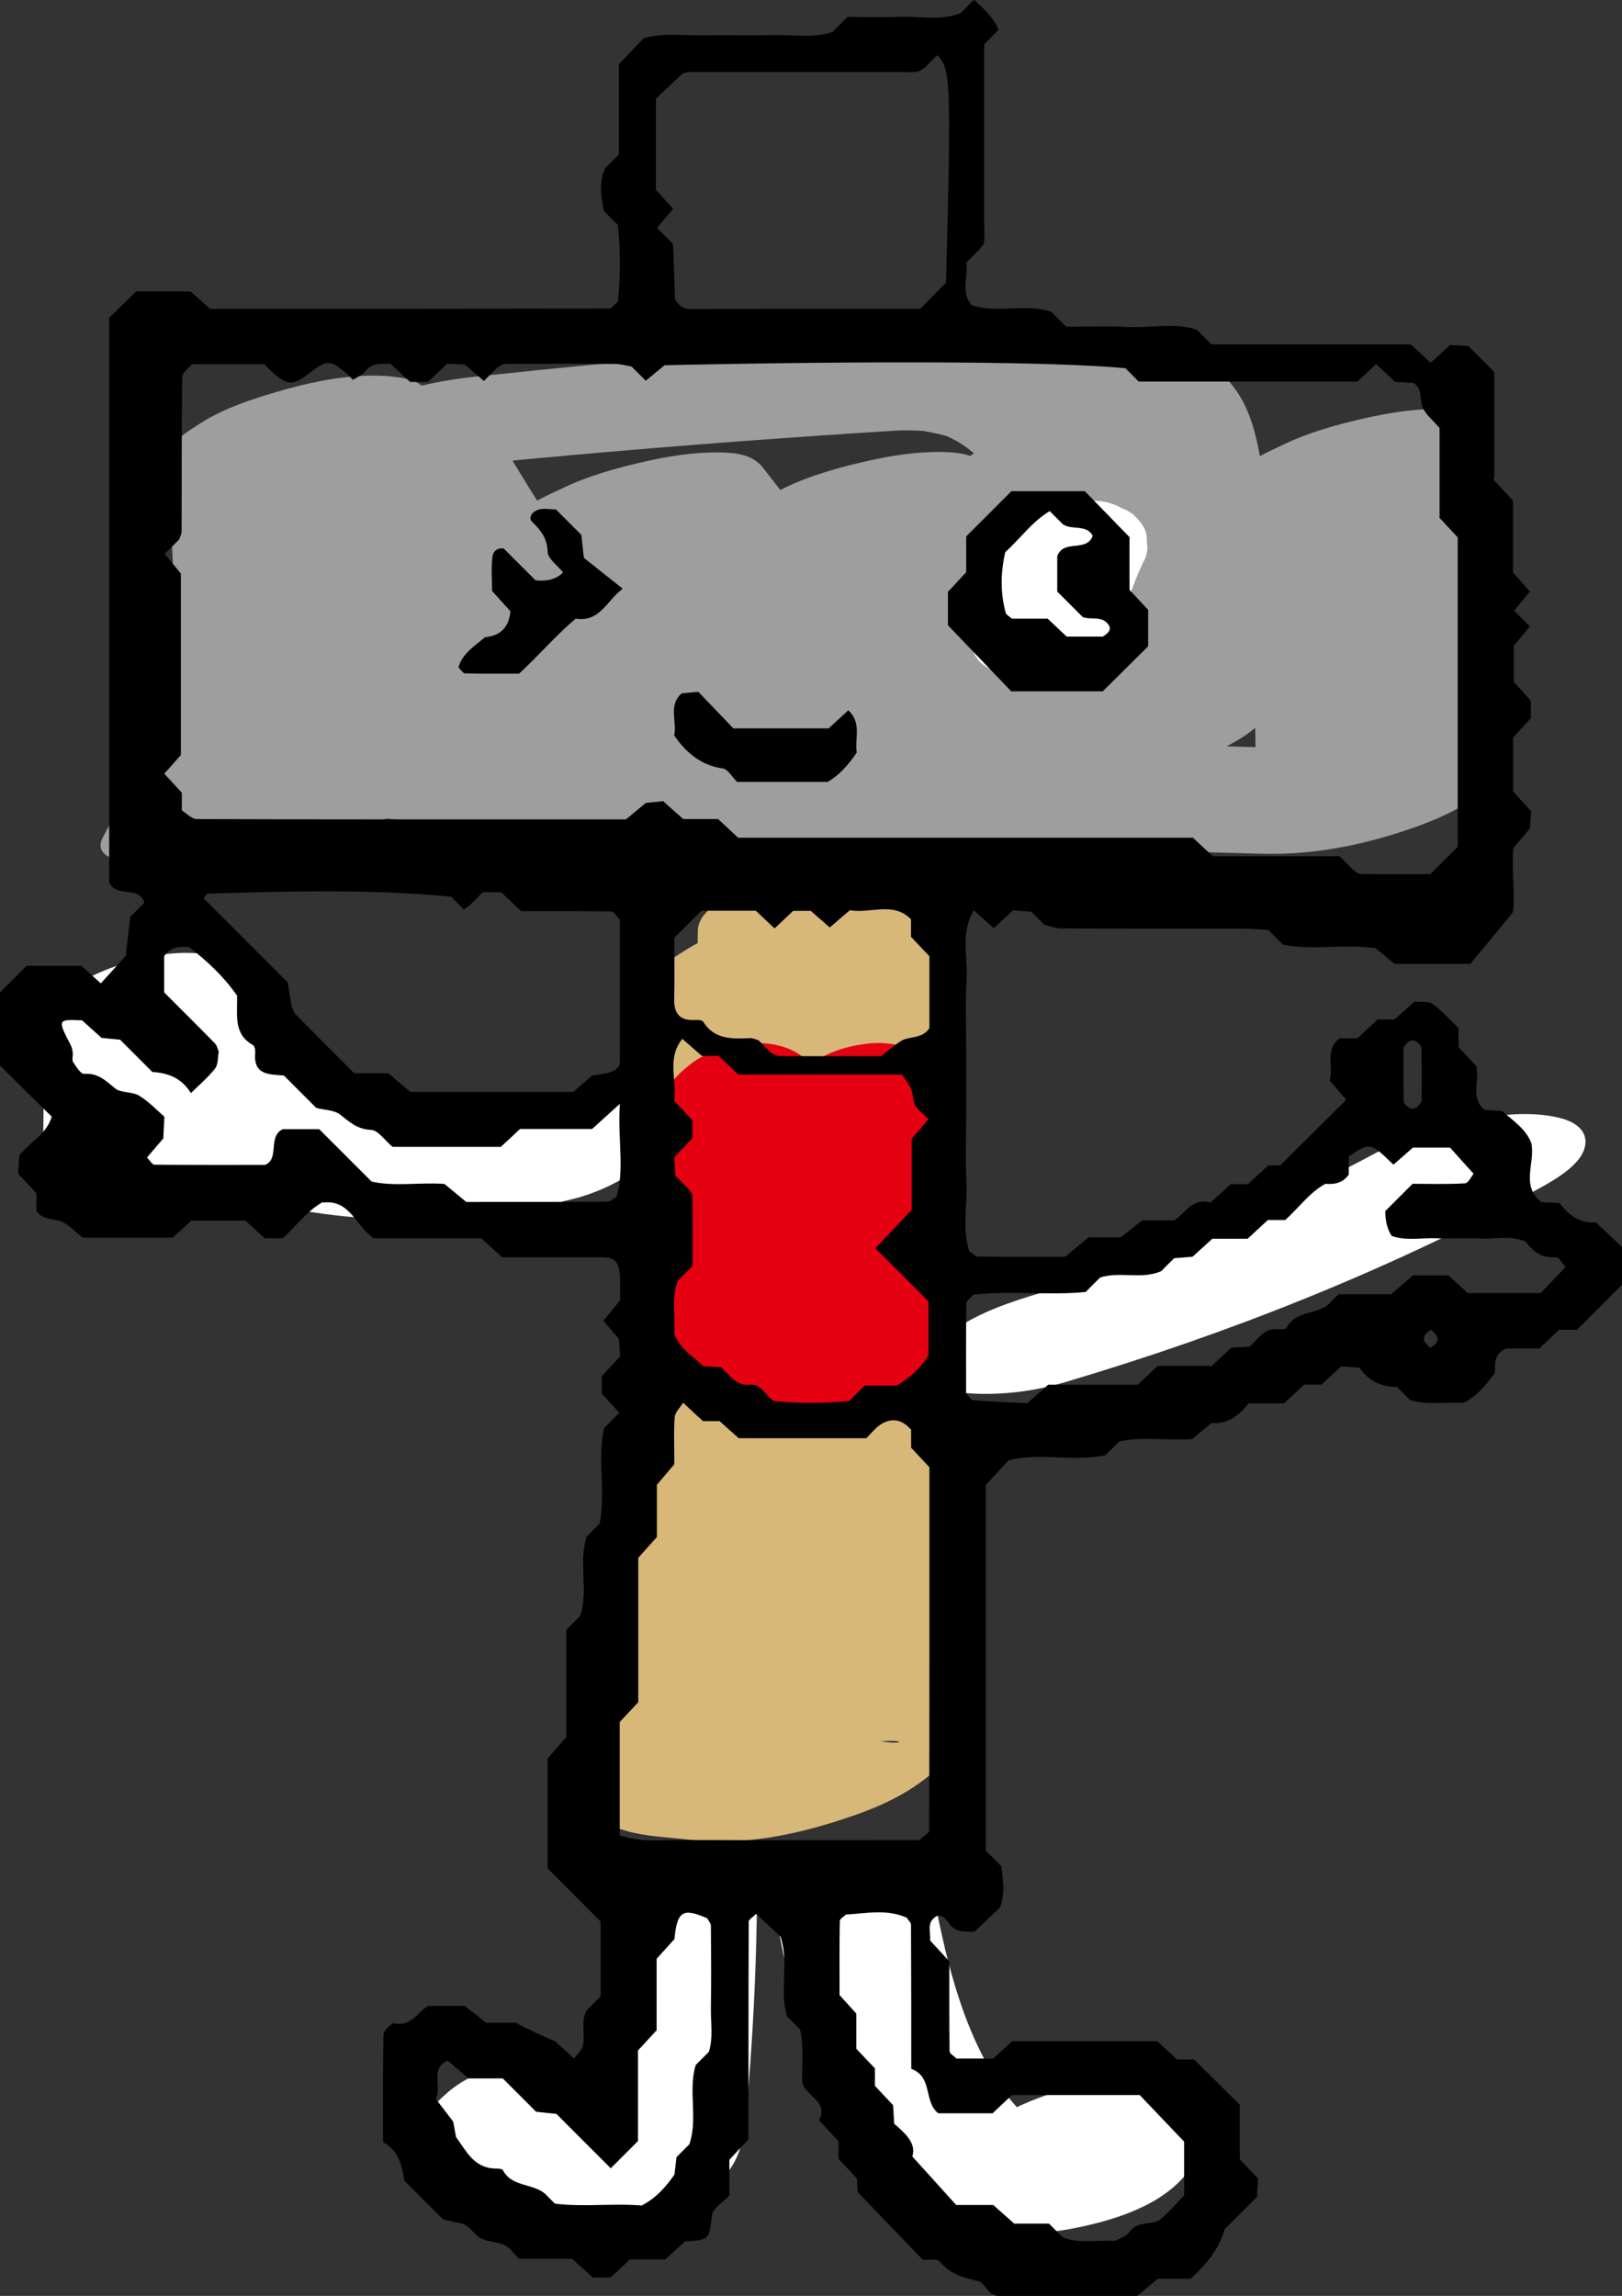
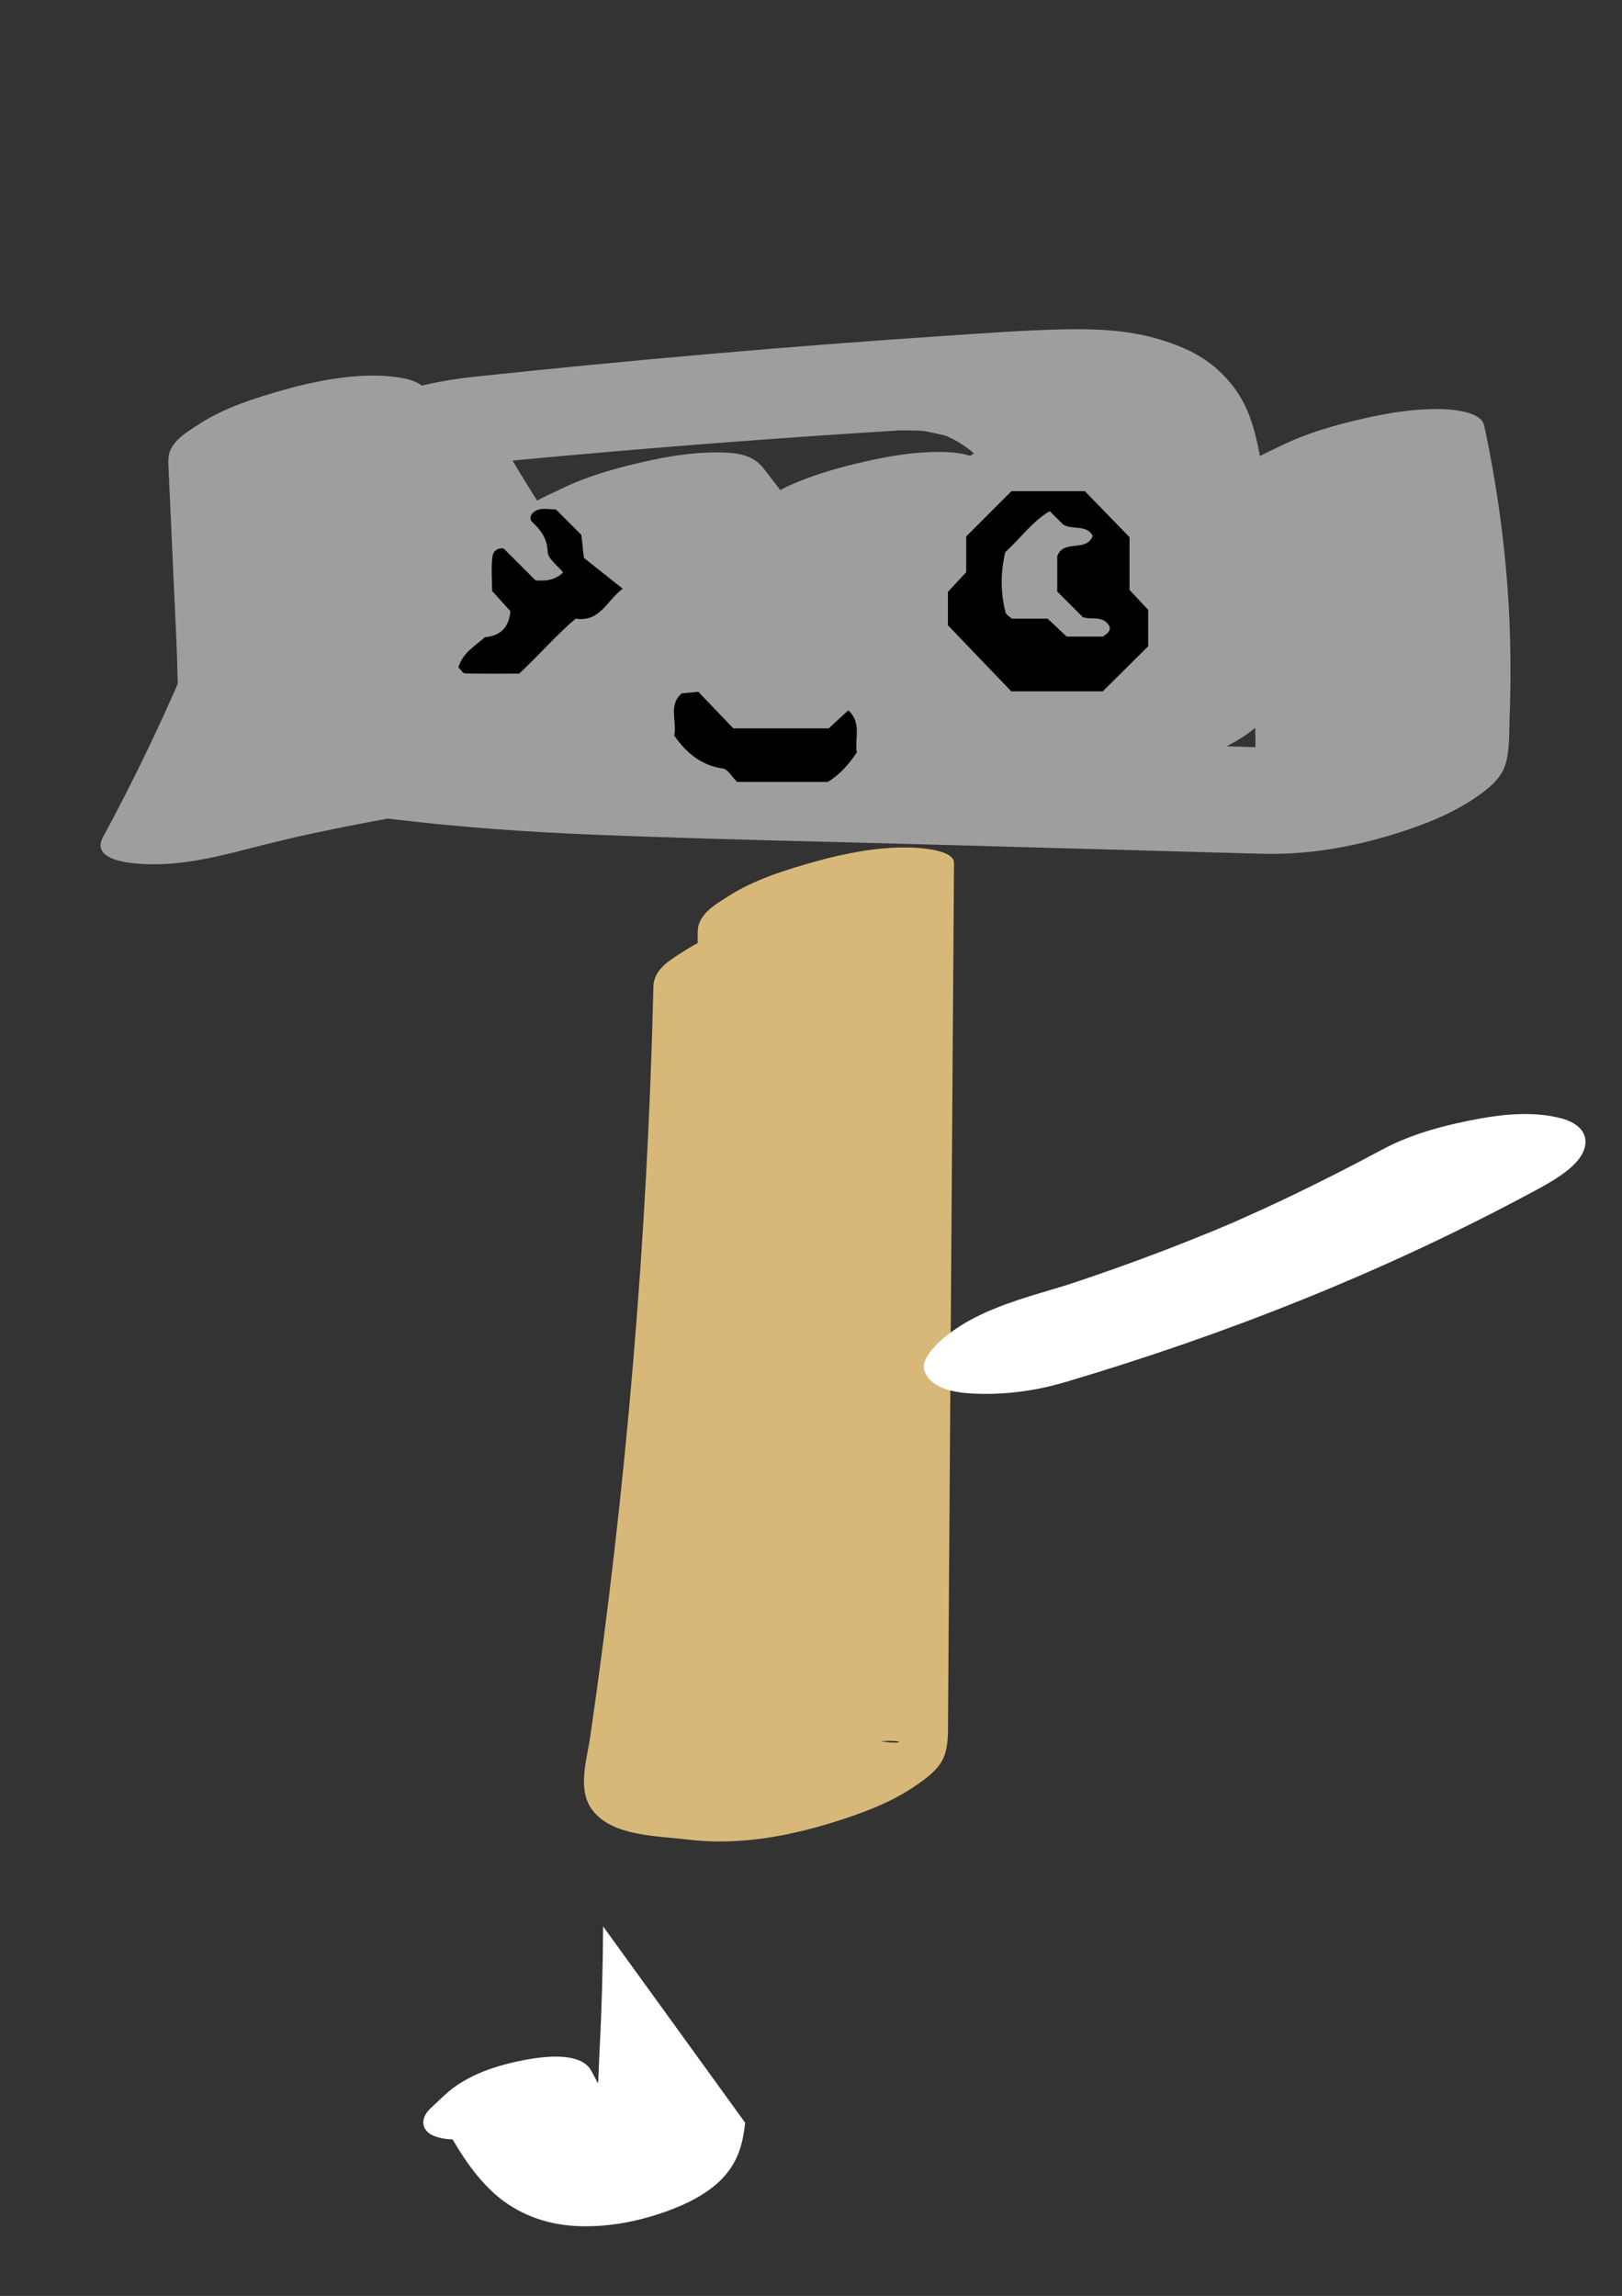
<svg xmlns="http://www.w3.org/2000/svg" viewBox="0 0 135.76 192.12">
  <rect x="0" y="0" width="135.76" height="192.12" fill="#333333" stroke="none" />
  <path d="m14.08 38.6c.23 5.04.46 10.09.69 15.13.11 2.46.07 4.98.37 7.43.26 2.18 1.68 3.79 3.71 4.55 4.64 1.73 9.82 2.35 14.72 2.92 5.31.62 10.64.99 15.98 1.21 9.9.4 19.82.59 29.73.87 5.04.14 10.09.28 15.13.42l7.44.21c1.24.03 2.48.07 3.72.1 3.81.11 7.54-.53 11.18-1.66 2.47-.77 4.92-1.72 7.03-3.23.85-.61 1.77-1.36 2.15-2.38.45-1.22.37-2.79.42-4.08.11-2.71.1-5.43-.01-8.14-.24-5.5-.96-10.97-2.12-16.36-.27-1.24-3.01-1.35-3.73-1.36-2.16-.03-4.29.32-6.39.8-2.28.52-4.63 1.18-6.74 2.2-1.49.72-3.67 1.61-4.43 3.18-3.3 6.78-7.22 13.22-11.72 19.27 7.1-1.61 14.2-3.21 21.3-4.82-4.45-6.3-8.31-12.99-11.54-20-.58-1.25-2.65-1.32-3.73-1.36-2.54-.09-5.41.44-7.83 1.12s-5.16 1.51-7.34 2.94c-1.22.8-2.32 1.51-2.55 3.04-.17 1.1-.35 2.2-.54 3.31l.16-.93c-1.04 5.97-2.4 11.88-4.08 17.7 6.9-1.85 13.8-3.7 20.69-5.54-2.74-2.29-5.26-4.8-7.55-7.53l.6.72c-2.37-2.86-4.46-5.91-6.27-9.15-.69-1.23-2.52-1.34-3.73-1.36-2.16-.03-4.29.32-6.39.8-2.28.52-4.63 1.18-6.74 2.2l-2.04 1.07c-.97.51-1.77 1.22-2.39 2.11-1.85 5.67-3.69 11.33-5.54 17 7.1-1.61 14.2-3.21 21.3-4.82-4.36-5.65-8.71-11.31-13.07-16.96-.91-1.19-2.25-1.34-3.73-1.36-2.16-.03-4.29.32-6.39.8-2.28.52-4.63 1.18-6.74 2.2-1.39.68-3.85 1.63-4.43 3.18-2.43 6.44-4.87 12.88-7.3 19.32 7.1-1.61 14.2-3.21 21.3-4.82-5.34-6.85-10.23-14.04-14.65-21.51-.72-1.22-2.48-1.34-3.73-1.36-2.16-.03-4.29.32-6.39.8-2.28.52-4.63 1.18-6.74 2.2l-2.04 1.07c-.97.51-1.77 1.22-2.39 2.11-3.15 9.75-7.2 19.19-12.08 28.2-.93 1.71 1.57 2.09 2.65 2.2 2.94.29 5.91-.3 8.75-1.03 1.39-.36 2.78-.7 4.18-1.04.62-.15 1.24-.29 1.86-.43-4.06.94-1.06.24-.08.03 2.8-.6 5.62-1.14 8.45-1.63 1.26-.22 2.51-.42 3.77-.62.71-.11 1.42-.21 2.13-.32 1.3-.19-2.82.38-.99.14.39-.05.79-.11 1.18-.16 2.84-.37 5.69-.69 8.55-.94s5.56-.45 8.34-.59c.32-.02.64-.03.95-.05.28-.01 1.91-.08.28-.01-1.45.06-.32.02.04 0 .4-.01.8-.03 1.19-.04 1.43-.04 2.87-.07 4.3-.08 5.66-.05 11.31.11 16.96.51 1.35.09 2.7.2 4.05.32 2.52.22 5.02-.02 7.51-.49 2.95-.55 5.92-1.43 8.65-2.71 1.47-.69 3.04-1.49 4.21-2.65s1.63-2.47 1.69-4.17c.1-2.79-.2-5.66-.46-8.43s-.65-5.79-1.14-8.66c-.41-2.37-.87-4.82-2.36-6.78-1.66-2.2-3.67-3.26-6.3-4.04s-5.3-.87-7.93-.82c-3.3.07-6.61.32-9.9.54-13.18.88-26.34 2.03-39.48 3.43-2.83.3-5.68.94-8.35 1.9-1.82.65-4.61 1.68-6.03 3.15-.7.72-1.73 1.87-.44 2.69 1.46.92 3.86.71 5.43.54 9.36-1 18.73-1.87 28.12-2.61 4.61-.36 9.22-.69 13.84-.99 1.11-.07 2.21-.14 3.32-.21 1.45-.09-2.61.07-.49.02.37 0 .73-.01 1.1 0 .49 0 .98.03 1.46.06 1.35.06-1.64-.25-.4-.03.93.17 1.83.35 2.73.66l-1.28-.45c1.42.54 2.63 1.33 3.63 2.48l-.6-.72c2.52 3.23 2.74 8.07 3.23 11.98.28 2.25.5 4.5.64 6.76.13 2.04.45 4.29.1 6.31l.16-.93c-.12.45-.27.8-.54 1.18l.88-1.03c-.14.17-.31.32-.51.43l3.55-2.15 1.86-.75 5.7-1.53c6.72-1.4 4.99-.24 3.57-.36-.23-.02-.47-.03-.7-.05-.64-.05-1.27-.11-1.9-.16-1.27-.1-2.54-.2-3.81-.28-2.46-.16-4.93-.27-7.4-.34-5.02-.15-10.04-.11-15.05.08-11.38.45-22.69 1.62-33.91 3.6-6.46 1.14-12.87 2.57-19.22 4.21l11.4 1.17c4.89-9.01 8.93-18.45 12.08-28.2-7.1 1.61-14.2 3.21-21.3 4.82 4.42 7.48 9.31 14.66 14.65 21.51.92 1.18 2.24 1.34 3.73 1.36 2.16.03 4.29-.32 6.39-.8 2.28-.52 4.63-1.18 6.74-2.2 1.39-.68 3.85-1.63 4.43-3.18 2.43-6.44 4.87-12.88 7.3-19.32-7.1 1.61-14.2 3.21-21.3 4.82 4.36 5.65 8.71 11.31 13.07 16.96.91 1.19 2.25 1.34 3.73 1.36 2.16.03 4.29-.32 6.39-.8 2.28-.52 4.63-1.18 6.74-2.2l2.04-1.07c.97-.51 1.77-1.22 2.39-2.11 1.85-5.67 3.69-11.33 5.54-17-7.1 1.61-14.2 3.21-21.3 4.82 3.69 6.61 8.62 12.55 14.43 17.4l1.28.45c1 .18 1.99.23 3 .13 2.24-.09 4.52-.46 6.68-1.07 1.8-.51 3.59-1.11 5.3-1.88.94-.42 4.05-1.86 4.43-3.18 2.08-7.2 3.65-14.53 4.78-21.94-7.15 1.92-14.31 3.83-21.46 5.75 3.23 7.01 7.08 13.7 11.54 20 .85 1.2 2.33 1.34 3.73 1.36 2.16.03 4.29-.32 6.39-.8 2.28-.52 4.63-1.18 6.74-2.2 1.67-.81 3.3-1.66 4.43-3.18 4.5-6.05 8.42-12.5 11.72-19.27-7.1 1.61-14.2 3.21-21.3 4.82.97 4.53 1.64 9.11 1.97 13.73s.58 9.16-.02 13.59l.16-.93c-.08.35-.17.59-.36.9l.88-1.03.94-.67 7.34-2.94-.38.09 5.53-1.03c3.04-.23.81-.09 0-.11l-1.98-.06c-1.49-.04-2.98-.08-4.46-.13-2.81-.08-5.62-.16-8.43-.24-5.62-.16-11.24-.32-16.87-.47-10.95-.31-21.96-.35-32.88-1.25-.32-.03-.64-.05-.96-.08-.24-.02-.48-.04-.72-.07l.89.09c-.78 0-1.61-.17-2.38-.26-1.51-.18-3.01-.38-4.51-.62-2.9-.46-5.9-.92-8.69-1.82l1.28.45c-.81-.3-1.5-.66-2.12-1.27l.6.72c-1.19-1.47-1.06-3.47-1.14-5.26-.1-2.23-.2-4.46-.31-6.7-.2-4.38-.4-8.76-.6-13.15-.06-1.23-3.26-1.34-3.73-1.36-2.54-.09-5.41.44-7.83 1.12s-5.16 1.51-7.34 2.94c-1.07.7-2.62 1.57-2.55 3.04z" fill="#9e9e9f" />
  <path d="m58.4 77.93c-.13 19.21-.27 38.41-.4 57.62l-.06 7.95c-.02 2.59.21 5.32-.12 7.89l.17-.9c-.09.42-.21.73-.48 1.06l.89-1.01-.23.18 3.56-2.11-.36.15 10.83-2.9c3.6-.47 3.68.14 1.97-.09-.49-.07-.97-.13-1.46-.2-.88-.12-1.76-.2-2.62-.44l1.27.43c-.38-.16-.63-.3-.94-.57l.6.7c-1.14-1.42-.56-3.45-.32-5.08.34-2.28.66-4.55.96-6.83.61-4.56 1.16-9.13 1.65-13.7.98-9.15 1.72-18.33 2.22-27.52.28-5.25.48-10.51.61-15.76.03-1.2-3.38-1.28-3.71-1.29-2.54-.07-5.4.47-7.82 1.15s-5.15 1.5-7.35 2.92c-1.1.71-2.54 1.5-2.57 2.97-.5 21.03-2.27 42.03-5.3 62.85-.28 1.89-1.09 4.37.18 6.05 1.66 2.21 5.33 2.16 7.86 2.47 4.17.52 8.27-.18 12.27-1.42 2.45-.76 4.94-1.67 7.06-3.16.82-.57 1.76-1.26 2.19-2.2s.4-2.14.4-3.16l.03-4.22c.07-10.6.15-21.19.22-31.79.08-11.92.17-23.84.25-35.76 0-1.2-3.35-1.28-3.71-1.29-2.54-.07-5.4.47-7.82 1.15s-5.15 1.5-7.35 2.92c-1.09.7-2.56 1.5-2.57 2.97z" fill="#d7b879" />
  <g fill="#fff">
    <path d="m115.7 96.19c-2.59 1.39-5.21 2.73-7.86 3.99-1.4.67-2.8 1.31-4.22 1.94-.28.13-.57.25-.85.38-1.68.74 2-.85.97-.42-.71.3-1.42.6-2.14.9-2.72 1.12-5.46 2.17-8.24 3.16-1.39.49-2.78.97-4.17 1.42-.48.16-1.96.63.08-.02s.49-.16.08-.03c-.74.23-1.48.45-2.22.67-2.48.74-5.15 1.62-7.29 3.13-.69.49-2.97 2.18-2.43 3.49.59 1.43 2.53 1.72 3.85 1.8 2.62.16 5.37-.19 7.88-.94 13.53-4.01 26.69-9.22 39.12-15.91 1.26-.68 3.79-1.97 4.33-3.56.48-1.4-.6-2.25-1.85-2.59-2.19-.6-4.69-.4-6.87 0-2.78.51-5.66 1.24-8.17 2.59z" />
-     <path d="m45.74 92.31c-.74.18-2.87.4.13.01-.59.08-1.18.21-1.77.29s-1.19.14-1.78.21c-.87.07-.59.06.82-.04-.3.02-.6.03-.9.04-1.19.05-2.39.04-3.59-.03-.3-.02-.6-.03-.89-.06 1.16.11 1.35.12.57.04-.59-.08-1.19-.14-1.78-.24-1.18-.18-2.35-.42-3.51-.71-.29-.07-.58-.15-.87-.23.84.25.93.28.27.08-.57-.19-1.14-.37-1.7-.57-1.92-.7-3.77-1.57-5.5-2.67l1.12.73c-1.91-1.27-3.6-2.8-4.82-4.77l.59.99c-.59-1.04-1.01-2.11-1.25-3.28-.28-1.35-2.19-1.96-3.28-2.18-1.99-.39-4.47-.11-6.39.45s-4.2 1.36-5.75 2.81l-1.12 1.18c-.57.69-.78 1.48-.63 2.35-.04 3.88-.08 7.75-.13 11.63-.01 1.3 2.49 2.02 3.28 2.18 1.99.39 4.47.11 6.39-.45s4.2-1.36 5.75-2.81l1.12-1.18c.57-.69.78-1.48.63-2.35.04-3.88.08-7.75.13-11.63l-17.17 4.6c1.46 7.08 8.85 11.13 15.2 13.08 9.5 2.91 19.33 2.93 28.97.57 1.93-.47 4.23-1.48 5.75-2.81.8-.69 2.23-2.25 1.75-3.52-1.26-3.38-7.18-2.34-9.66-1.73z" />
-     <path d="m50.48 161.2c-.02 3.41-.11 6.83-.29 10.24-.16 3.15-.17 6.46-.77 9.56-.11.58-.32 1.09-.51 1.65l-.14.27c.2-.27.22-.31.07-.13-1.87 2.03.6 1.29 7.4-2.22-.44-.05-.48-.04-.13.01.63.06-.26-.08-.4-.13-.06-.02-.96-.42-.4-.13-.53-.28-1.02-.63-1.48-1.01-1.93-1.61-3.17-3.82-4.33-6.01-.85-1.62-3.9-1.22-5.33-.97-2.47.44-5.12 1.26-6.98 3.01-.4.38-.8.75-1.2 1.13-.58.55-.82 1.38-.17 1.96.73.66 2.48.65 3.33.59 2.96-.2 6.37-1.1 8.59-3.19.4-.38.8-.75 1.2-1.13l-12.31 2.04c1.5 2.84 3.27 6.03 6.05 7.81 1.73 1.11 3.67 1.65 5.71 1.73 2.56.1 5.09-.4 7.49-1.27 1.67-.6 3.51-1.52 4.72-2.87s1.58-2.8 1.77-4.51c.24-2.2.4-4.42.54-6.64.29-4.41.44-8.84.46-13.26.01-2.56-12.86-.61-12.88 3.45z" />
-     <path d="m65.28 162.07c1.51 7.8 3.77 16.18 10.38 21.26 4 3.08 8.96 4.11 13.9 3.19 3.34-.62 7.52-1.83 9.73-4.61 1.04-1.3 1.84-3.15 1.22-4.83-1.02-2.79-4.65-3.14-7.17-2.96-4.38.32-8.46 1.96-12.07 4.38-.51.34-1.69 1.23-1.47 2.06s1.69 1.02 2.3 1.05c3.02.17 6.58-.74 9.1-2.44.44-.29.88-.63 1.35-.87-1.46.74-2.94 1.18-4.59 1.29-.49.12-.98.11-1.45-.03.38.13.42.12.14-.03.39.17.7.49.97.8l-.39-.52c.44.64.59 1.3.56 2.08l.07-.65c-.08.64-.26 1.2-.57 1.76-.13.2-.09.17.09-.11-.12.15-.26.28-.4.41l.43-.37c1.65-.97 3.41-1.52 5.3-1.65-1.29.11 1.21-.08-.09-.02.8-.03-.06-.02-.35-.1-.35-.09-.7-.2-1.05-.33-.22-.08-.44-.16-.65-.25.2.09.2.09 0 0-2.7-1.3-4.92-3.4-6.71-5.78l.39.52c-3.55-4.91-4.96-10.85-6.1-16.7-.16-.83-1.76-1-2.3-1.05-1.51-.13-3.28.17-4.72.58s-3.11.93-4.38 1.86c-.63.46-1.65 1.14-1.47 2.06z" />
-     <path d="m83.39 45.81c-1.04 2.2-1.8 4.57-2.27 6.95-.12.64 0 1.21.34 1.73.22.59.61 1.05 1.19 1.38.61.41 1.26.66 1.98.75.78.22 1.58.28 2.39.17l1.75-.31c1.12-.29 2.15-.78 3.09-1.45l1.12-1.01c.61-.66 1-1.43 1.15-2.32.18-.91.41-1.8.69-2.69l-.38 1.19c.34-1.05.74-2.08 1.21-3.08.34-.57.45-1.16.34-1.79.04-.62-.15-1.17-.57-1.67-.41-.54-.92-.92-1.54-1.14-.64-.37-1.34-.57-2.1-.61-1.71-.14-3.54.11-5.08.9-1.32.68-2.67 1.6-3.32 2.99z" />
+     <path d="m50.48 161.2c-.02 3.41-.11 6.83-.29 10.24-.16 3.15-.17 6.46-.77 9.56-.11.58-.32 1.09-.51 1.65l-.14.27c.2-.27.22-.31.07-.13-1.87 2.03.6 1.29 7.4-2.22-.44-.05-.48-.04-.13.01.63.06-.26-.08-.4-.13-.06-.02-.96-.42-.4-.13-.53-.28-1.02-.63-1.48-1.01-1.93-1.61-3.17-3.82-4.33-6.01-.85-1.62-3.9-1.22-5.33-.97-2.47.44-5.12 1.26-6.98 3.01-.4.38-.8.75-1.2 1.13-.58.55-.82 1.38-.17 1.96.73.66 2.48.65 3.33.59 2.96-.2 6.37-1.1 8.59-3.19.4-.38.8-.75 1.2-1.13l-12.31 2.04c1.5 2.84 3.27 6.03 6.05 7.81 1.73 1.11 3.67 1.65 5.71 1.73 2.56.1 5.09-.4 7.49-1.27 1.67-.6 3.51-1.52 4.72-2.87s1.58-2.8 1.77-4.51z" />
  </g>
-   <path d="m65.57 92.42c.17 3.8.34 7.6.51 11.39l.24 5.47.12 2.73.07 1.6.03.68c-.02.51.05.38.22-.39l1.9-2.15 1-.59 3.42-.92c-.28.04-.68-.03-.94.06.94.02 1.07.02.38 0h-.43c-.92-.05-1.84-.11-2.76-.21-.42-.04-.85-.09-1.27-.15-.23-.03-1.56-.31-.56-.05 1.38.35-1.12-.34.07.04.41.22.42.21.05-.03.5.5.59.53.26.09l.53 1.07c-.27-.55-.38-1.09-.43-1.69l.07 1.2c-.11-3.14.12-6.32.2-9.46s.16-6.49.24-9.73-3.21-4.34-5.9-4.05c-1.69.18-3.49.68-4.85 1.76-1 .79-2.24 1.97-2.27 3.34-.1 4.15-.2 8.3-.3 12.45-.05 2.06-.16 4.13-.14 6.2.02 2.58.64 4.98 3.06 6.37 2.11 1.21 4.57 1.54 6.95 1.78 2.22.22 4.64.44 6.85.17 2.57-.32 5.27-1.38 6.78-3.59.9-1.31.93-2.44.86-3.93l-.27-6.15c-.21-4.79-.43-9.57-.64-14.36-.06-1.36-.34-2.3-1.53-3.12s-3-1.08-4.37-.93c-1.69.18-3.49.68-4.85 1.76-.95.76-2.33 2.01-2.27 3.34z" fill="#e50012" />
-   <path d="m27.01 100.59c-1.34.75-2.21 2.01-3.35 3.03-.48 0-.98 0-1.51 0-.53-.49-1.08-1-1.61-1.48-1.54 0-3.06 0-4.51 0-.6.54-1.16 1.04-1.59 1.43-2.68 0-5.2 0-7.5 0-.76-.57-1.28-1.23-1.94-1.4-.71-.19-1.47-.13-1.95-.84 0-.49 0-1 0-1.48-.53-.57-1.04-1.11-1.53-1.64.03-.54.06-1.04.1-1.53.86-1.11 2.28-1.75 2.71-3.24-1.46-1.43-2.9-2.86-4.33-4.28 0-2.06 0-4.09 0-6.12l2.22-2.22h4.6c.44.4 1 .91 1.62 1.47.65-.72 1.32-1.46 2.09-2.31.12-1.02.25-2.22.37-3.26.5-.5.86-.86 1.18-1.18-.45-1.5-2.37-.34-2.94-1.73 0-15.68 0-31.43 0-47.22.71-.69 1.44-1.4 2.25-2.2h4.57c.43.38.98.88 1.62 1.45 11.06 0 22.23 0 33.41-.02.19 0 .38-.29.73-.58.22-2.08.21-4.29 0-6.41-.46-.46-.82-.82-1.18-1.18-.24-1.2-.43-2.4.11-3.57.37-.37.73-.73 1.15-1.15 0-2.46 0-4.99 0-7.56.7-.73 1.39-1.45 2.07-2.17 1.74-.5 3.51-.19 5.25-.24 1.78-.05 3.56.03 5.33-.02 1.74-.05 3.51.28 5.21-.25.37-.37.73-.73 1.27-1.27 1.33 0 2.83.05 4.33-.01 1.73-.08 3.5.37 5.16-.32.39-.39.75-.75 1.11-1.11q1.69 1.49 2.05 2.52c-.36.36-.72.72-1.2 1.2v15.06c0 .51.04 1.02-.02 1.52-.02.21-.25.4-.39.6-.36.36-.72.72-1.08 1.08.17 1.19-.51 2.49.44 3.58 2.18.71 4.48-.17 6.65.54l1.26 1.26c1.57 0 3.33-.07 5.08.02 1.98.1 4-.38 5.84.22.47.47.83.83 1.24 1.24h16.69c.57.53 1.12 1.04 1.66 1.54.53-.49 1.08-1 1.61-1.49.53.03 1.03.05 1.53.08.72.72 1.44 1.44 2.18 2.18v9.07c.54.58 1.04 1.13 1.57 1.7v6.01c.51.57.98 1.1 1.41 1.59-.48.58-.9 1.1-1.32 1.6l1.31 1.31c-.4.5-.82 1.01-1.34 1.65v2.99c.38.43.88.98 1.43 1.59v1.46c-.48.52-.99 1.07-1.48 1.61v4.52c.54.59 1.04 1.14 1.51 1.66-.05.55-.09 1.04-.12 1.46-.52.61-.99 1.17-1.39 1.64-.13 2.15.2 4.16-.04 5.38-1.56 1.89-2.68 3.25-3.54 4.29h-6.34c-.72-.59-1.28-1.06-1.62-1.33-2.79-.34-5.32.21-7.73-.28-.44-.44-.8-.8-1.24-1.24-.65-.03-1.39-.1-2.12-.1-5.08 0-10.16 0-15.24-.02-.46 0-.92-.21-1.38-.32-.36-.36-.72-.72-1.08-1.08-.49-.04-.99-.07-1.53-.11-.52.48-1.07.99-1.62 1.49-.52-.47-1.05-.95-1.66-1.5-1.15 1.91-.48 3.96-.61 5.9-.12 1.77-.03 3.55-.03 5.33v6.1c0 1.78-.08 3.56.02 5.33.11 1.98-.4 4 .25 5.88.31.2.5.44.71.44 2.52.03 5.04.02 7.31.02.78-.65 1.34-1.13 1.96-1.64h2.7c.78-.62 1.35-1.06 1.79-1.41h2.65c.91-.51 1.52-1.96 3.05-1.48.56-.51 1.11-1.01 1.7-1.55h1.44c.57-.52 1.12-1.03 1.7-1.57h1c2.02-2 3.79-3.76 5.53-5.49-.4-.46-.88-1.02-1.4-1.63.39-1.16-.45-2.56.86-3.52h1.48c.56-.52 1.11-1.04 1.69-1.57h1.4c.62-.55 1.17-1.04 1.69-1.5.57.06 1.18-.05 1.51.2.81.6 1.49 1.37 2.17 2.02v1.58c.53.58 1.04 1.13 1.5 1.63.27 1.26-.53 2.62.66 3.62.5.04.99.08 1.49.11.91.81 1.98 1.48 2.44 2.68.36 1.66-.94 3.57.86 4.95.5.02 1 .04 1.5.07.78 1.04 1.76 1.73 3.05 1.62.78.74 1.52 1.43 2.21 2.08v3.11c-1.27 1.27-2.53 2.53-3.79 3.79h-1.49c-.56.53-1.11 1.04-1.68 1.57-1 0-2.01 0-2.74 0-1.13.48-.92 1.3-.97 2.05-.73.98-1.49 1.95-2.63 2.5-1.5-.09-3.01.22-4.48-.25-.36-.36-.72-.72-1.08-1.08-1.31-.01-2.39-.49-3.13-1.61-.5-.04-.99-.07-1.54-.11-.52.48-1.07.99-1.65 1.52h-1.45c-.56.53-1.11 1.04-1.68 1.57-1 0-2.01 0-2.99 0-.8 1.09-1.79 1.74-3.09 1.65-.61.51-1.17.97-1.62 1.34-2.18.15-4.19-.23-6.11.2-.43.43-.79.79-1.15 1.15-2.69.58-5.48-.24-8.09.42-.76.82-1.44 1.55-1.92 2.07v30.6l1.33 1.33c.07 1.04.34 2.24-.16 3.45-.73.69-1.45 1.37-2.1 1.99-.89.02-1.64.06-2.14-.68-.35-.52-.75-.78-1.07-.59-.86.49-.44 1.34-.52 2.02.53.57 1.03 1.12 1.61 1.75 0 2.47-.01 5 .02 7.53 0 .18.34.36.58.6h3.07c.45-.41 1-.91 1.59-1.45h12.14c.53.49 1.09 1 1.67 1.53h1.42c1.31 1.29 2.57 2.54 3.82 3.78v4.56c.53.57 1.04 1.12 1.53 1.64-.04.54-.07 1.04-.1 1.53-.9.9-1.8 1.8-2.7 2.69q-.54 2.06-2.84 4.14c-.92 0-1.91 0-2.75 0-.69.58-1.26 1.05-1.73 1.45-3.96 0-7.77 0-11.58 0-.22 0-.44-.14-.67-.22-.36-.36-.67-.94-1.09-1.04-1.22-.28-2.33-.58-3.17-1.62-.21-.27-.94-.12-1.44-.16-1.74-1.81-3.49-3.63-5.45-5.67 0-.09-.03-.59-.06-1.13-.49-.53-1-1.07-1.53-1.64 0-.48 0-.99 0-1.46-.53-.57-1.04-1.12-1.64-1.77.82-1.57-1.05-1.97-1.4-3.12-.07-1.48.17-2.99-.19-4.48-.36-.36-.72-.72-1.08-1.08-.68-2.17.2-4.47-.55-6.69-.66-.62-1.35-1.26-2.04-1.9-.28.28-.61.46-.62.64-.03 6.09-.02 12.17-.02 18.22-.56.6-1.08 1.15-1.6 1.72v2.99c-.53.57-1.39 1.07-1.46 1.64-.25 2.05-.17 2.07-2.25 2.2-.51.46-1.06.96-1.65 1.5-.95 0-1.96 0-2.95 0-.57.53-1.12 1.04-1.65 1.52h-1.46c-.61-.55-1.16-1.04-1.75-1.57-1.51 0-3.01 0-4.45 0-.43-.43-.73-.92-1.16-1.12-.63-.3-1.42-.28-2.03-.6-.63-.33-.94-1.15-1.77-1.27-.47-.07-.93-.21-1.39-.31-1.08-1.08-2.16-2.16-3.24-3.24-.2-1.21-.39-2.44-1.78-3.23 0-2.93-.03-5.96.04-8.98 0-.34.67-1 .91-.95 1.52.3 2.09-1.15 2.85-1.46h3.04c.78.61 1.35 1.06 1.79 1.41h2.5c.11.12 3.08 1.52 3.25 1.53.51.47 1.06.97 1.61 1.47.25-.35.67-.7.75-1.11.19-.96-.21-1.99.3-2.92l1.17-1.17c0-1.92 0-3.93 0-6.27-1.38-1.39-2.97-2.98-4.44-4.45 0-3.22 0-6.26 0-9.18.56-.65 1.05-1.2 1.57-1.8 0-3.03 0-6.05 0-8.98.45-.45.81-.81 1.17-1.17.7-2.17-.18-4.47.54-6.64.36-.36.72-.72 1.08-1.08.52-2.7-.22-5.48.38-8l1.27-1.27c-.48-.53-.97-1.06-1.47-1.61 0-.48 0-.98 0-1.46.53-.57 1.04-1.11 1.53-1.64-.03-.54-.06-1.04-.09-1.46-.47-.56-.91-1.08-1.3-1.54.55-.67 1.01-1.24 1.39-1.7 0-.68.02-1.19 0-1.7-.06-1.56-.35-1.9-1.59-1.9-2.79 0-5.58 0-8.27 0-.63-.57-1.18-1.06-1.76-1.59-3.03 0-6.07 0-8.99 0-1.51-.99-1.98-3.26-4.23-2.99zm93.48-57.3c0-2.52 0-5.05 0-7.47-.54-.65-1.21-1.15-1.44-1.8-.24-.66.02-1.5-.75-1.98-.48-.03-.98-.05-1.52-.08-.52-.49-1.07-1-1.6-1.49-.54.5-1.09 1.01-1.57 1.46-6.18 0-12.26 0-18.3 0-.4-.4-.76-.76-1.12-1.12-5.87-.55-20.22-.64-38.56-.25-.56.46-1.07.88-1.58 1.3-.47-.47-.83-.83-1.19-1.19-.47-.08-.95-.22-1.43-.22-3.05-.02-6.09-.02-9.14 0-.21 0-.43.18-.64.28-.36.36-.72.72-1.15 1.15-.52-.45-1.04-.9-1.6-1.38-.44-.02-.94-.04-1.46-.06-.54.5-1.09 1.01-1.63 1.52h-1.48c-.58-.53-1.13-1.04-1.65-1.52-.8.01-1.54-.1-2.1.63-.24.32-.69.48-1.04.72-.2-.2-.37-.4-.56-.56-1.35-1.14-1.62-1.14-3.14.03-1.35 1.04-1.79 1.03-3.14-.21-.19-.17-.36-.36-.58-.57-1.98 0-4 0-6.06 0-.26.33-.8.69-.81 1.06-.06 4.31-.03 8.63-.05 12.94 0 .22-.14.45-.21.67-.36.36-.72.72-1.2 1.2.41.5.82 1.01 1.35 1.65v15.18c-.38.43-.87.98-1.39 1.56.47.51.96 1.05 1.47 1.6v1.48c.42.25.82.71 1.23.72 11.93.04 23.86.03 35.94.03.47-.39 1.04-.86 1.66-1.38.4-.04.88-.09 1.45-.15.51.46 1.07.95 1.69 1.5h2.92c.57.53 1.12 1.04 1.67 1.56h38.07c.55.51 1.09 1.03 1.66 1.55h10.61l1.1 1.1c.2.13.4.37.6.38 2.01.03 4.02.02 5.89.02.86-.86 1.58-1.57 2.3-2.28 0-8.64 0-17.27 0-25.9-.51-.55-1.02-1.1-1.55-1.67zm-63.65 110.68c6.81.03 13.62.01 20.12.01.46-.43.81-.6.81-.78.03-10.13.02-20.27.02-30.42-.5-.54-1.01-1.08-1.53-1.64 0-.49 0-.99 0-1.5-.76-.87-1.64-1.05-2.6-.41-.41.28-.73.7-1.15 1.12-3.47 0-7 0-10.68 0-.44-.39-.99-.88-1.6-1.43-.42 0-.91 0-1.39 0-.57-.53-1.12-1.03-1.66-1.54-.25.4-.68.79-.71 1.22-.09 1.26-.03 2.53-.03 3.93-.41.48-.89 1.04-1.46 1.72v4.37c-.52.58-1.02 1.13-1.56 1.74v12.08c-.52.55-1.03 1.1-1.55 1.66v9.49c1.98.61 3.49.38 4.98.38zm1.13-58.75c-.52.56-1.04 1.11-1.53 1.63.03.54.06 1.03.08 1.53l1.08 1.08c.12.2.35.4.35.61.03 2.01.02 4.01.02 5.86-.51.51-.87.87-1.23 1.23-.56 1.45-.19 2.96-.3 4.45.43 1.23 1.54 1.87 2.42 2.71.5.03.99.06 1.48.09.74.62 1.22 1.59 2.45 1.46.85-.09 1.2.77 1.95 1.37 2.02.21 4.23.2 6.33 0l1.29-1.29h2.68c1.26-.73 2.09-1.61 2.67-2.51 0-1.64 0-3.14 0-4.54-1.52-1.52-2.96-2.96-4.44-4.44 1-1.06 2.01-2.13 3.04-3.22 0-2.01 0-4.03 0-5.96.51-.59.97-1.11 1.41-1.63-.43-.43-.88-.74-1.12-1.16-.22-.4-.16-.94-.34-1.37s-.5-.8-.76-1.2c-4.56 0-9.12 0-13.69 0-.55-.51-1.09-1.03-1.66-1.56h-1.4c-.59-.51-1.11-.97-1.64-1.43-1.33 1.64-.43 3.46-.68 5.19.49.53 1.01 1.07 1.53 1.64v1.47zm21.21-71.54c.44-16.88.4-17.98-.74-19.06-.36.36-.72.72-1.08 1.08-.21.11-.41.29-.63.31-.5.05-1.01.01-1.52.01-5.83 0-11.66 0-17.49 0-.23 0-.46.1-.59.13-.8.76-1.53 1.45-2.23 2.11v7.63c.5.56.99 1.09 1.44 1.58-.48.57-.92 1.09-1.35 1.6.45.45.81.81 1.34 1.34.06 1.52.12 3.23.17 4.63.48.8.91.83 1.49.82 6.34-.03 12.67-.02 19.04-.02.69-.71 1.4-1.43 2.13-2.17zm-38.78 50.98c-.34.35-.69.72-1.05 1.06-.16.15-.35.26-.53.38-.36-.36-.72-.72-1.07-1.07-5.16-.49-10.75-.57-20.3-.25-.18 0-.36.34-.41.39 2.46 2.46 4.93 4.92 7.04 7.04.18 1.08.26 1.55.34 2.02.1.21.15.47.3.63 1.6 1.62 3.21 3.23 4.93 4.95h2.85c.61.51 1.16.99 1.85 1.56h13.64c.41-.36.97-.84 1.57-1.37.17-.02.41-.06.65-.09 1.12-.15 1.67-.49 1.67-1.05 0-4.03 0-8.05 0-11.91-.35-.35-.52-.68-.7-.68-2.52-.03-5.04-.02-7.55-.02-.59-.55-1.13-1.06-1.69-1.59-.48 0-.99 0-1.52 0zm70.53 24.4c-1.35.75-2.22 2.01-3.36 3.03-.48 0-.98 0-1.45 0-.57.53-1.13 1.04-1.7 1.57-.99 0-2 0-2.95 0-.59.54-1.15 1.04-1.65 1.5-.57.05-1.06.09-1.55.13-.36.36-.72.72-1.08 1.08-1.65.72-3.45 0-5.11.53-.36.36-.72.72-1.21 1.21-3.08.31-6.34-.14-9.42.24-.28.34-.57.52-.57.71-.03 2.53-.02 5.06-.02 7.53.24.24.41.56.6.58 1.5.12 3 .18 4.52.25.58-.51 1.13-1 1.76-1.55h7.49c.57-.53 1.11-1.04 1.67-1.57h4.52c.56-.52 1.11-1.04 1.63-1.52.55-.03 1.04-.06 1.53-.09.74-.63 1.23-1.64 2.46-1.45.22.03.59-.03.67-.17.79-1.51 2.73-.99 3.7-2.14.16-.19.36-.36.63-.63h4.4c.6-.52 1.16-1 1.81-1.57h3c.46.43 1.01.94 1.59 1.47h6.11c.67-.69 1.37-1.43 2.09-2.18-.25-.27-.56-.84-.82-.82-1.16.1-1.89-.47-2.53-1.3-1.2-.55-2.47-.2-3.7-.26-1.27-.06-2.54.02-3.81-.02-1.24-.05-2.5.23-3.7-.2q-.54-.83-.53-2.08c.72-.72 1.44-1.44 2.28-2.28 1.38 0 2.89.05 4.39-.04.28-.02.53-.57.72-.8-.71-.78-1.38-1.53-1.97-2.19-1.17 0-2.18 0-3.11 0-.58.51-1.11.97-1.63 1.43-1.95-1.89-1.97-1.88-3.74-.68v1.51c-.49.7-1.19.84-1.96.77zm-27.83 77.78c-1.57 0-3.08 0-4.56 0-1.25-.95-.44-3.06-2.27-3.72 0-3.99 0-8.02-.02-12.04 0-.2-.23-.4-.36-.61-1.66-.74-3.38-.36-5.09-.26-.18.18-.51.35-.51.54-.04 2.01-.02 4.01-.02 6.2.36.4.86.94 1.4 1.54v2.94c.52.56 1.03 1.1 1.56 1.65v1.46c.53.56 1.04 1.11 1.52 1.62.03.55.06 1.04.09 1.55.94.81 1.87 1.65 1.52 2.74 1.39 1.54 2.57 2.84 3.67 4.06h3.1c.62.55 1.17 1.04 1.76 1.56h2.91l1.14 1.14c1.44.58 2.94.2 4.42.31.4-.25.94-.4 1.18-.76.66-.98 1.87-.48 2.6-1.07.77-.62 1.4-1.4 1.97-1.99 0-1.69 0-3.19 0-4.49-1.34-1.4-2.55-2.68-3.72-3.9-3.64 0-7.17 0-10.69 0-.55.52-1.1 1.03-1.59 1.5zm-65.07-89.47c.15.16.19.43.28.64-.09.47-.04 1.05-.3 1.39-.58.75-1.32 1.37-2.03 2.07-.82-1.32-1.96-1.68-3.23-1.77-.9-.9-1.8-1.8-2.7-2.7-.49-.05-.98-.09-1.55-.15-.5-.45-1.05-.95-1.63-1.47-2.07-.09-2.06-.07-.96 2.06.11.2.16.45.18.68.03.25-.09.57.03.75.25.38.63 1.01.92.99 1.15-.09 1.8.56 2.59 1.21.5.41 1.43.26 2.01.61.85.52 1.55 1.28 2.12 1.76-.05.89-.07 1.39-.09 1.82-.48.56-.93 1.08-1.37 1.6.26.26.44.59.62.6 3.04.03 6.08.02 9.26.02 1.25-.5.2-2.39 1.49-2.99h3.05l4.38 4.38c1.91.44 3.93.05 6.1.2.44.37 1.01.83 1.83 1.51 3.75 0 7.79 0 11.83-.02.21 0 .41-.22.74-.41.7-2.35.08-4.72.28-7.78-1.23 1.11-1.76 1.59-2.32 2.1-1.98 0-4.01 0-6.03 0-.56.52-1.11 1.03-1.61 1.5-3.1 0-6.14 0-9.06 0-.65-.54-1.21-1.39-1.79-1.42-1.14-.05-1.78-.63-2.57-1.26-.51-.41-1.34-.4-2.03-.58-.9-.9-1.79-1.79-2.71-2.71-1.19-.11-2.57 0-2.4-1.89.02-.22-.04-.58-.19-.66-1.68-.95-1.28-2.56-1.33-4.14-1.09-1.57-2.52-2.92-4.02-4.06-.9-.09-1.6.06-2.08.76v3.03c1.44 1.44 2.88 2.87 4.3 4.32zm58.22-8.98v-1.47c-1.51-1.51-3.36-.45-5.12-.75-.5.43-1.06.9-1.68 1.44-.48-.42-1-.88-1.59-1.39-.41 0-.91 0-1.47 0-.49.46-1.03.97-1.56 1.47-.53-.5-1.07-1.01-1.57-1.48-1.57 0-3.07 0-4.55 0-.73.73-1.45 1.45-2.27 2.27 0 1.64.03 3.38-.01 5.13-.03 1.24.5 1.81 1.74 1.74.23-.01.59 0 .68.14.96 1.54 2.47 1.44 3.97 1.38.22 0 .45.12.67.18.36.36.71.71 1.07 1.07.21.09.43.25.64.25 2.99.02 5.99.01 8.53.01.98-.69 1.52-1.32 2.17-1.47.73-.17 1.43-.17 1.89-.88 0-2 0-4.01 0-6.01-.52-.55-1.03-1.09-1.55-1.64zm-22.53 106.16c1.23-.64 2.02-1.57 2.73-2.58.06-.49.11-.98.17-1.46l1.08-1.08c.74-2.17-.13-4.46.53-6.63.36-.36.72-.72 1.1-1.1.38-1.2.15-2.46.17-3.7.04-2.28.02-4.57 0-6.85 0-.21-.2-.42-.31-.63-2.04-.89-2.52-.6-2.74 1.74-.45.5-.95 1.05-1.49 1.65v5.98c-.53.58-1.04 1.13-1.56 1.69v7.58c-.73.73-1.45 1.45-2.28 2.28-1.56-1.56-3.13-3.12-4.55-4.55-.73-.08-1.22-.13-1.7-.18-.9-.9-1.79-1.79-2.79-2.79-.88 0-1.87 0-2.86 0-.61-.52-1.17-1-1.75-1.49-1.55.69-.43 2.15-1 3.2.5.65.94 1.22 1.46 1.9.06.32.15.79.24 1.3.84 1.13 1.47 2.57 3.24 2.63.24 0 .61.01.68.14.79 1.5 2.7 1.04 3.7 2.14.17.19.36.36.66.66 2.37.3 4.89-.05 7.29.16zm65.25-96.89c0-.18-.29-.41-.49-.53-.34-.2-.7.02-1.01.56 0 1.5-.02 2.99.02 4.49 0 .18.29.41.49.53.34.2.7-.02 1.01-.56 0-1.5.02-2.99-.02-4.49zm.77 25.11c.53-.29.72-.66.51-.98-.12-.2-.43-.52-.49-.49-.53.29-.69.65-.52.99.17.17.43.51.49.48z" />
  <path d="m96.11 54.07c-1.25 1.24-2.51 2.49-3.81 3.78-2.48 0-5 0-7.66 0-1.67-1.74-3.42-3.57-5.3-5.53 0-.75 0-1.76 0-2.79.49-.53 1-1.08 1.53-1.65 0-.99 0-2 0-2.99 1.27-1.27 2.53-2.53 3.79-3.79h6.14c1.2 1.23 2.43 2.5 3.74 3.85v4.41c.53.56 1.04 1.11 1.56 1.67v3.03zm-7.14-10.19c-.38-.38-.73-.73-1.11-1.11-1.48.88-2.46 2.3-3.72 3.43-.39 1.69-.42 3.38.03 5.06.06.2.34.34.53.51h2.99c.55.52 1.09 1.03 1.59 1.5h3.02c.64-.38.74-.72.4-1.1-.57-.64-1.39-.28-2.07-.53-.7-.7-1.41-1.41-2.14-2.14 0-.98 0-1.98 0-2.96.53-1.45 2.44-.29 2.97-1.7-.51-.99-1.74-.45-2.5-.97z" />
  <path d="m46.53 42.63c-.5 0-1.05-.13-1.5.03-.6.21-.79.72-.49 1.01.73.7 1.26 1.37 1.3 2.51.02.59.83 1.14 1.29 1.72q-.8.82-2.31.66c-.89-.89-1.78-1.78-2.66-2.66-.39-.08-.87.12-.94.68-.13.98-.03 1.99-.03 2.87.58.64 1.07 1.19 1.53 1.7q-.18 2.01-2.13 2.17c-.85.75-1.88 1.33-2.22 2.53.2.18.37.5.56.5 1.51.04 3.01.02 4.52.02 1.64-1.51 3.09-3.23 4.74-4.6 2.01.3 2.54-1.44 3.93-2.51-1.21-.96-2.38-1.88-3.25-2.58-.1-.95-.16-1.43-.21-1.92-.71-.71-1.42-1.42-2.13-2.13z" />
  <path d="m61.36 60.93c-.81-.85-1.85-1.93-2.91-3.04-.41.04-.9.08-1.39.13-1.16 1-.37 2.36-.63 3.53 1.01 1.44 2.24 2.5 4.09 2.76.4.06.72.67 1.17 1.12h7.58c.93-.52 1.74-1.42 2.44-2.46-.19-1.16.44-2.5-.71-3.53-.56.52-1.09 1.01-1.64 1.51-2.51 0-5.03 0-8.01 0z" />
</svg>